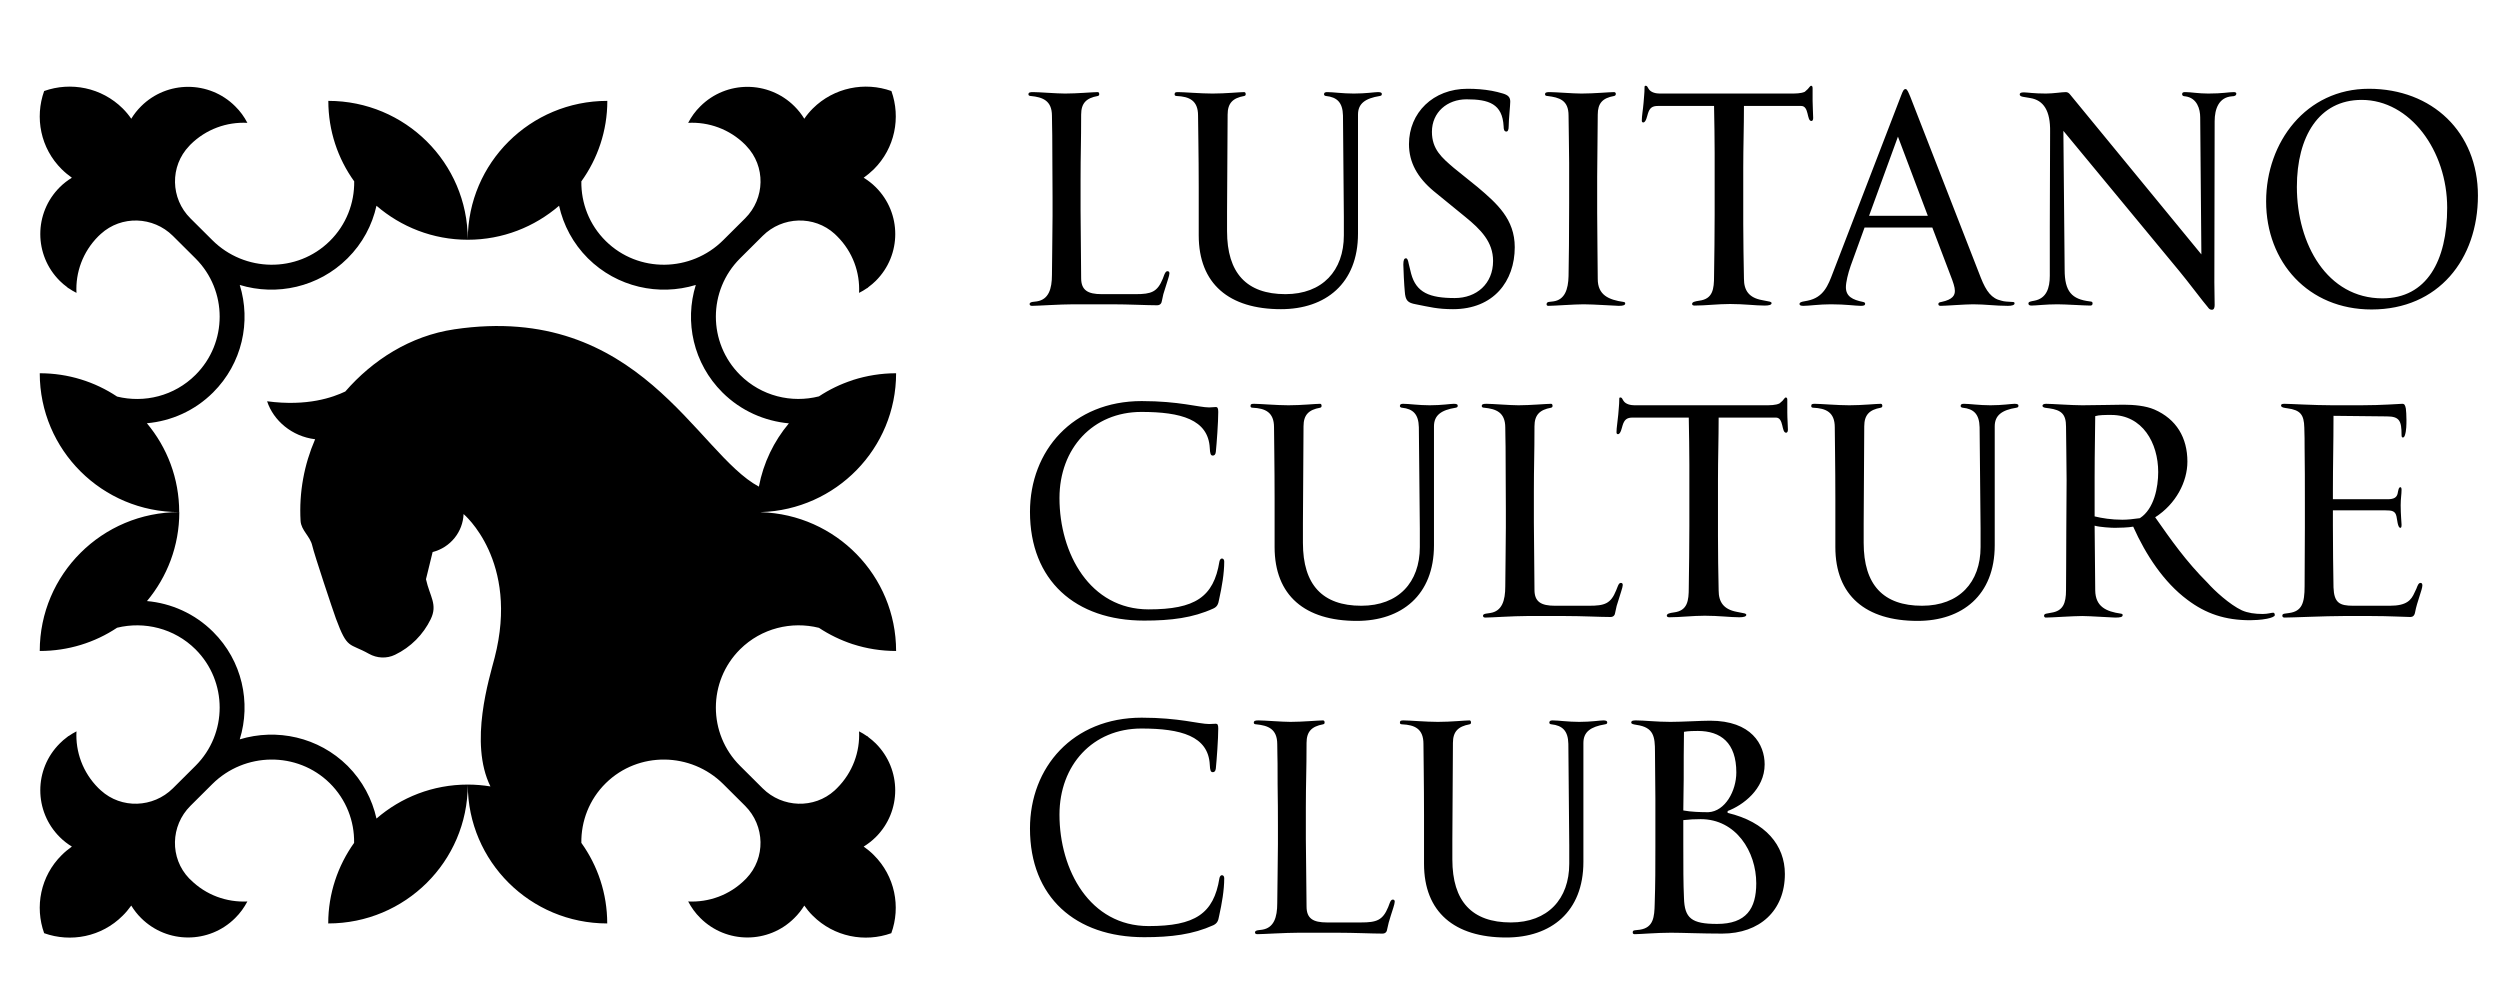
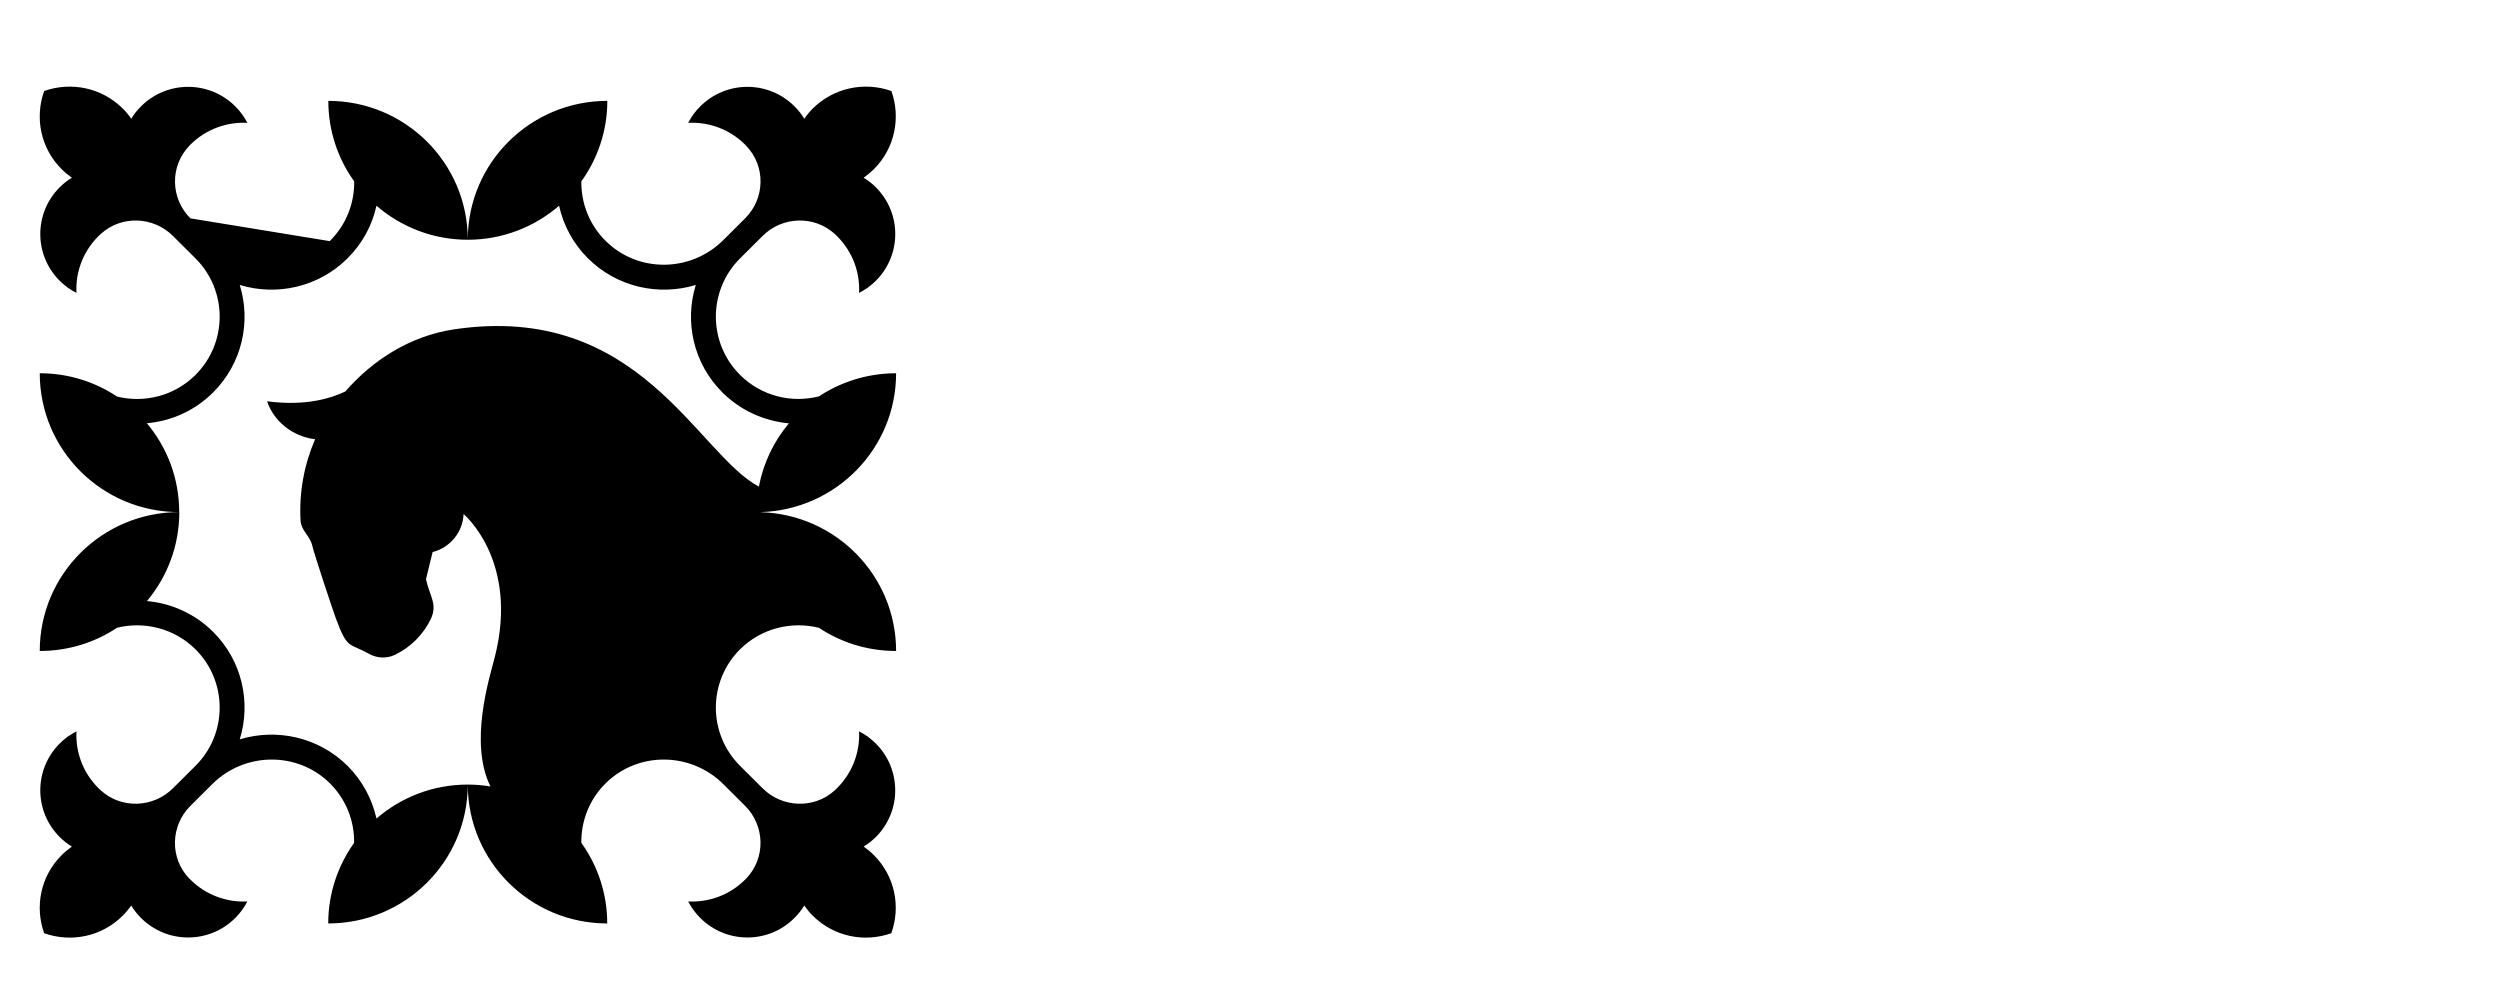
<svg xmlns="http://www.w3.org/2000/svg" width="100px" height="40px" viewBox="0 0 100 40" version="1.1">
  <g id="surface1">
-     <path style=" stroke:none;fill-rule:nonzero;fill:rgb(0%,0%,0%);fill-opacity:1;" d="M 41.281 12.234 C 41.223 12.234 41.184 12.211 41.184 12.16 C 41.184 12.113 41.234 12.09 41.293 12.078 L 41.477 12.055 C 41.945 11.98 42.078 11.559 42.078 10.992 C 42.078 10.742 42.102 9.102 42.102 8.633 L 42.102 7.898 C 42.102 6.477 42.09 6.922 42.09 5.406 C 42.09 5.141 42.078 4.984 42.078 4.633 C 42.078 4.02 41.703 3.887 41.234 3.84 C 41.199 3.84 41.137 3.828 41.137 3.777 C 41.137 3.695 41.199 3.684 41.328 3.684 C 41.559 3.684 42.27 3.742 42.605 3.742 C 43.078 3.742 43.727 3.684 43.91 3.684 C 43.957 3.684 43.969 3.73 43.969 3.766 C 43.969 3.805 43.957 3.828 43.91 3.84 C 43.449 3.922 43.246 4.129 43.246 4.586 C 43.246 5.719 43.223 6.152 43.223 7.164 L 43.223 8.43 C 43.223 9.078 43.246 10.438 43.246 11.125 C 43.246 11.609 43.512 11.766 44.066 11.766 L 45.426 11.766 C 46.055 11.766 46.293 11.68 46.512 11.148 L 46.57 10.992 C 46.609 10.91 46.633 10.848 46.703 10.848 C 46.766 10.848 46.777 10.898 46.777 10.934 C 46.777 11.031 46.68 11.281 46.621 11.488 C 46.535 11.738 46.523 11.801 46.477 12.027 C 46.465 12.125 46.414 12.211 46.281 12.211 C 45.871 12.211 45.16 12.172 44.465 12.172 L 42.945 12.172 C 42.402 12.172 41.5 12.234 41.281 12.234 Z M 51.238 12.367 C 49.164 12.367 47.949 11.355 47.949 9.414 L 47.949 7.488 C 47.949 6.211 47.922 4.898 47.922 4.621 C 47.922 4.02 47.574 3.863 47.066 3.84 C 47.031 3.84 46.984 3.828 46.984 3.777 C 46.984 3.695 47.02 3.684 47.129 3.684 C 47.355 3.684 48.031 3.742 48.5 3.742 C 49.031 3.742 49.586 3.684 49.766 3.684 C 49.816 3.684 49.828 3.73 49.828 3.766 C 49.828 3.805 49.816 3.828 49.766 3.84 C 49.309 3.922 49.105 4.129 49.105 4.586 L 49.082 8.465 L 49.082 9.246 C 49.082 10.922 49.863 11.766 51.418 11.766 C 52.898 11.766 53.754 10.824 53.754 9.414 L 53.754 8.68 L 53.719 4.621 C 53.707 4.094 53.477 3.887 53.043 3.84 C 53.008 3.84 52.961 3.816 52.961 3.777 C 52.961 3.695 53.02 3.684 53.094 3.684 C 53.32 3.684 53.707 3.742 54.152 3.742 C 54.637 3.742 54.984 3.684 55.117 3.684 C 55.227 3.684 55.273 3.707 55.273 3.754 C 55.273 3.805 55.262 3.828 55.191 3.84 C 54.609 3.934 54.32 4.141 54.32 4.586 L 54.32 9.344 C 54.32 11.344 53.02 12.367 51.238 12.367 Z M 58.121 12.367 C 57.504 12.367 57.191 12.281 56.637 12.172 C 56.312 12.113 56.215 12.027 56.191 11.656 C 56.168 11.449 56.133 10.727 56.133 10.582 C 56.133 10.402 56.168 10.332 56.238 10.332 C 56.301 10.332 56.324 10.426 56.348 10.547 C 56.371 10.633 56.41 10.812 56.445 10.945 C 56.648 11.703 57.18 11.922 58.191 11.922 C 59.059 11.922 59.723 11.355 59.723 10.438 C 59.723 9.68 59.242 9.188 58.602 8.668 L 57.348 7.645 C 56.699 7.102 56.359 6.5 56.359 5.766 C 56.359 4.512 57.324 3.551 58.699 3.551 C 59.047 3.551 59.348 3.574 59.676 3.633 C 59.82 3.66 59.965 3.695 60.121 3.742 C 60.324 3.805 60.41 3.887 60.41 4.066 C 60.41 4.223 60.348 4.777 60.348 5.043 C 60.348 5.199 60.312 5.262 60.254 5.262 C 60.168 5.262 60.145 5.176 60.145 5.055 C 60.098 4.152 59.555 3.973 58.66 3.973 C 57.891 3.973 57.277 4.488 57.277 5.273 C 57.277 5.973 57.676 6.309 58.156 6.719 L 59.109 7.488 C 59.879 8.141 60.59 8.766 60.59 9.887 C 60.59 11.246 59.746 12.367 58.121 12.367 Z M 61.934 12.234 C 61.887 12.234 61.863 12.211 61.863 12.172 C 61.863 12.125 61.887 12.09 61.945 12.078 L 62.137 12.055 C 62.586 11.992 62.73 11.582 62.742 11.043 C 62.754 10.535 62.766 9.281 62.766 8.152 L 62.766 6.512 C 62.766 6.031 62.742 4.887 62.742 4.621 C 62.742 4.008 62.379 3.898 61.898 3.84 C 61.863 3.84 61.801 3.828 61.801 3.777 C 61.801 3.695 61.863 3.684 61.992 3.684 C 62.223 3.684 62.922 3.742 63.258 3.742 C 63.754 3.742 64.379 3.684 64.562 3.684 C 64.609 3.684 64.633 3.719 64.633 3.754 C 64.633 3.805 64.609 3.828 64.562 3.84 C 64.102 3.922 63.91 4.129 63.91 4.586 C 63.91 5.453 63.887 6.234 63.887 7.066 L 63.887 8.523 C 63.887 9.441 63.91 10.582 63.91 11.16 C 63.91 11.801 64.344 11.992 64.945 12.078 C 64.996 12.09 65.008 12.102 65.008 12.137 C 65.008 12.199 64.945 12.234 64.754 12.234 C 64.633 12.234 63.742 12.172 63.344 12.172 C 62.98 12.172 62.152 12.234 61.934 12.234 Z M 67.781 12.223 C 67.719 12.223 67.684 12.199 67.684 12.16 C 67.684 12.078 67.793 12.055 67.973 12.027 C 68.516 11.957 68.562 11.559 68.562 11.043 C 68.574 10.223 68.586 9.391 68.586 8.574 L 68.586 6.117 C 68.586 5.562 68.574 4.887 68.562 4.238 L 66.32 4.238 C 66.082 4.238 65.984 4.32 65.914 4.551 C 65.887 4.633 65.84 4.898 65.73 4.898 C 65.695 4.898 65.672 4.875 65.672 4.828 C 65.672 4.633 65.719 4.395 65.742 4.117 C 65.754 3.91 65.781 3.73 65.781 3.527 C 65.781 3.453 65.781 3.43 65.828 3.43 C 65.887 3.43 65.898 3.477 65.949 3.562 C 66.043 3.707 66.25 3.742 66.395 3.742 L 71.574 3.742 C 71.828 3.742 72.035 3.742 72.191 3.672 L 72.312 3.562 C 72.359 3.516 72.406 3.43 72.445 3.43 C 72.492 3.43 72.504 3.477 72.504 3.527 L 72.504 4.031 C 72.504 4.285 72.527 4.539 72.527 4.719 C 72.527 4.789 72.504 4.84 72.457 4.84 C 72.262 4.84 72.371 4.238 72.047 4.238 L 69.758 4.238 C 69.758 5.09 69.73 5.887 69.73 6.707 L 69.73 8.957 C 69.73 9.691 69.746 10.414 69.758 11.148 C 69.758 11.621 69.961 11.91 70.48 12.004 L 70.793 12.066 C 70.828 12.078 70.863 12.09 70.863 12.125 C 70.863 12.199 70.746 12.223 70.586 12.223 C 70.227 12.223 69.758 12.16 69.203 12.16 C 68.719 12.16 68.215 12.223 67.781 12.223 Z M 72.137 12.234 C 72.027 12.234 71.98 12.211 71.98 12.16 C 71.98 12.113 72.016 12.09 72.102 12.066 L 72.305 12.027 C 72.945 11.898 73.125 11.414 73.316 10.91 L 76.051 3.805 C 76.113 3.645 76.148 3.562 76.223 3.562 C 76.293 3.562 76.34 3.707 76.414 3.875 L 79.234 11.113 C 79.449 11.656 79.668 11.945 80.055 12.027 C 80.172 12.066 80.316 12.066 80.488 12.078 C 80.559 12.078 80.582 12.09 80.582 12.137 C 80.582 12.199 80.488 12.234 80.316 12.234 C 79.812 12.234 79.414 12.172 78.922 12.172 C 78.605 12.172 77.812 12.234 77.633 12.234 C 77.559 12.234 77.535 12.211 77.535 12.16 C 77.535 12.113 77.57 12.09 77.656 12.078 C 78.125 11.98 78.195 11.801 78.195 11.633 C 78.195 11.488 78.125 11.281 78.016 11.004 L 77.293 9.102 L 74.582 9.102 L 74.027 10.633 C 73.918 10.945 73.836 11.293 73.836 11.488 C 73.836 11.859 74.102 11.992 74.523 12.078 C 74.582 12.09 74.605 12.113 74.605 12.148 C 74.605 12.199 74.582 12.234 74.438 12.234 C 74.223 12.234 73.836 12.172 73.234 12.172 C 72.762 12.172 72.363 12.234 72.137 12.234 Z M 74.762 8.633 L 77.113 8.633 L 75.918 5.465 Z M 88.477 12.391 C 88.391 12.391 88.355 12.344 88.309 12.281 C 88.176 12.137 87.453 11.176 87.176 10.848 L 82.535 5.234 L 82.586 10.789 C 82.586 11.668 82.875 11.969 83.586 12.055 C 83.668 12.066 83.703 12.066 83.703 12.137 C 83.703 12.199 83.668 12.223 83.609 12.223 C 83.391 12.223 82.609 12.172 82.297 12.172 C 81.836 12.172 81.438 12.223 81.258 12.223 C 81.164 12.223 81.137 12.188 81.137 12.137 C 81.137 12.066 81.234 12.055 81.379 12.027 C 81.859 11.934 81.992 11.523 81.992 11.031 L 81.992 9.066 L 82.004 5.273 C 82.02 4.43 81.742 4.008 81.211 3.922 L 80.934 3.875 C 80.859 3.863 80.789 3.84 80.789 3.777 C 80.789 3.719 80.836 3.695 80.957 3.695 C 81.09 3.695 81.344 3.742 81.836 3.742 C 82.125 3.742 82.477 3.684 82.633 3.684 C 82.703 3.684 82.754 3.719 82.801 3.777 L 88.055 10.176 L 88.008 4.695 C 88.008 4.367 87.887 3.91 87.402 3.852 C 87.355 3.852 87.285 3.84 87.285 3.766 C 87.285 3.695 87.332 3.684 87.418 3.684 C 87.633 3.684 87.934 3.742 88.332 3.742 C 88.91 3.742 89.141 3.684 89.355 3.684 C 89.418 3.684 89.453 3.707 89.453 3.742 C 89.453 3.816 89.391 3.852 89.285 3.852 C 88.754 3.887 88.586 4.355 88.586 4.852 L 88.574 11.293 C 88.574 11.488 88.586 11.922 88.586 12.199 C 88.586 12.27 88.574 12.391 88.477 12.391 Z M 94.863 12.379 C 92.332 12.379 90.645 10.488 90.645 8.055 C 90.645 5.684 92.246 3.551 94.754 3.551 C 97.285 3.551 99.117 5.285 99.117 7.824 C 99.117 10.367 97.539 12.379 94.863 12.379 Z M 91.875 7.477 C 91.875 9.766 93.09 11.934 95.297 11.934 C 97.066 11.934 97.887 10.438 97.887 8.309 C 97.887 6.031 96.406 3.996 94.465 3.996 C 92.754 3.996 91.875 5.465 91.875 7.477 Z M 45.766 24.824 C 43.016 24.824 41.199 23.219 41.199 20.473 C 41.199 18.031 42.91 16.043 45.668 16.043 C 47.164 16.043 47.957 16.297 48.367 16.297 C 48.465 16.297 48.559 16.281 48.633 16.281 C 48.703 16.281 48.73 16.332 48.73 16.477 C 48.73 16.887 48.668 17.742 48.633 18.078 C 48.621 18.188 48.57 18.223 48.512 18.223 C 48.426 18.223 48.402 18.148 48.391 17.922 C 48.332 16.777 47.234 16.477 45.656 16.477 C 43.715 16.477 42.379 17.934 42.379 19.922 C 42.379 22.137 43.594 24.375 45.945 24.375 C 47.801 24.375 48.547 23.883 48.777 22.461 C 48.789 22.402 48.824 22.34 48.875 22.34 C 48.934 22.34 48.969 22.391 48.969 22.461 C 48.969 22.945 48.875 23.473 48.766 23.969 C 48.73 24.184 48.68 24.27 48.535 24.34 C 47.715 24.715 46.848 24.824 45.766 24.824 Z M 54.273 24.836 C 52.199 24.836 50.984 23.824 50.984 21.883 L 50.984 19.957 C 50.984 18.68 50.961 17.367 50.961 17.09 C 50.961 16.488 50.609 16.332 50.105 16.309 C 50.066 16.309 50.02 16.297 50.02 16.246 C 50.02 16.164 50.055 16.152 50.164 16.152 C 50.395 16.152 51.066 16.211 51.539 16.211 C 52.066 16.211 52.621 16.152 52.805 16.152 C 52.852 16.152 52.863 16.199 52.863 16.234 C 52.863 16.27 52.852 16.297 52.805 16.309 C 52.344 16.391 52.141 16.598 52.141 17.055 L 52.117 20.934 L 52.117 21.715 C 52.117 23.391 52.898 24.23 54.453 24.23 C 55.938 24.23 56.793 23.293 56.793 21.883 L 56.793 21.148 L 56.754 17.09 C 56.742 16.559 56.516 16.355 56.082 16.309 C 56.043 16.309 55.996 16.281 55.996 16.246 C 55.996 16.164 56.055 16.152 56.129 16.152 C 56.359 16.152 56.742 16.211 57.188 16.211 C 57.672 16.211 58.02 16.152 58.152 16.152 C 58.262 16.152 58.309 16.176 58.309 16.223 C 58.309 16.27 58.297 16.297 58.227 16.309 C 57.648 16.402 57.359 16.609 57.359 17.055 L 57.359 21.812 C 57.359 23.812 56.055 24.836 54.273 24.836 Z M 59.414 24.703 C 59.355 24.703 59.32 24.68 59.32 24.629 C 59.32 24.582 59.367 24.559 59.43 24.547 L 59.609 24.52 C 60.078 24.449 60.211 24.027 60.211 23.461 C 60.211 23.207 60.234 21.57 60.234 21.102 L 60.234 20.367 C 60.234 18.945 60.223 19.391 60.223 17.871 C 60.223 17.609 60.211 17.453 60.211 17.102 C 60.211 16.488 59.836 16.355 59.367 16.309 C 59.332 16.309 59.27 16.297 59.27 16.246 C 59.27 16.164 59.332 16.152 59.465 16.152 C 59.691 16.152 60.402 16.211 60.742 16.211 C 61.211 16.211 61.863 16.152 62.043 16.152 C 62.09 16.152 62.102 16.199 62.102 16.234 C 62.102 16.27 62.09 16.297 62.043 16.309 C 61.586 16.391 61.379 16.598 61.379 17.055 C 61.379 18.188 61.355 18.621 61.355 19.633 L 61.355 20.895 C 61.355 21.547 61.379 22.906 61.379 23.594 C 61.379 24.074 61.645 24.23 62.199 24.23 L 63.562 24.23 C 64.188 24.23 64.43 24.148 64.645 23.617 L 64.707 23.461 C 64.742 23.379 64.766 23.316 64.84 23.316 C 64.898 23.316 64.91 23.363 64.91 23.402 C 64.91 23.496 64.812 23.75 64.754 23.957 C 64.668 24.207 64.656 24.27 64.609 24.496 C 64.598 24.594 64.551 24.68 64.418 24.68 C 64.008 24.68 63.297 24.641 62.598 24.641 L 61.078 24.641 C 60.535 24.641 59.633 24.703 59.414 24.703 Z M 66.77 24.691 C 66.707 24.691 66.672 24.664 66.672 24.629 C 66.672 24.547 66.781 24.52 66.961 24.496 C 67.504 24.426 67.551 24.027 67.551 23.508 C 67.562 22.691 67.574 21.859 67.574 21.039 L 67.574 18.582 C 67.574 18.031 67.562 17.355 67.551 16.703 L 65.309 16.703 C 65.07 16.703 64.973 16.789 64.902 17.02 C 64.875 17.102 64.828 17.367 64.719 17.367 C 64.684 17.367 64.66 17.344 64.66 17.293 C 64.66 17.102 64.707 16.859 64.73 16.586 C 64.742 16.379 64.77 16.199 64.77 15.992 C 64.77 15.922 64.77 15.898 64.816 15.898 C 64.875 15.898 64.887 15.945 64.938 16.031 C 65.031 16.176 65.238 16.211 65.383 16.211 L 70.562 16.211 C 70.816 16.211 71.023 16.211 71.18 16.137 L 71.301 16.031 C 71.348 15.98 71.395 15.898 71.43 15.898 C 71.48 15.898 71.492 15.945 71.492 15.992 L 71.492 16.5 C 71.492 16.754 71.516 17.004 71.516 17.188 C 71.516 17.258 71.492 17.309 71.445 17.309 C 71.25 17.309 71.359 16.703 71.035 16.703 L 68.746 16.703 C 68.746 17.559 68.719 18.355 68.719 19.172 L 68.719 21.426 C 68.719 22.16 68.73 22.883 68.746 23.617 C 68.746 24.086 68.949 24.375 69.469 24.473 L 69.781 24.535 C 69.816 24.547 69.852 24.559 69.852 24.594 C 69.852 24.664 69.734 24.691 69.574 24.691 C 69.215 24.691 68.746 24.629 68.191 24.629 C 67.707 24.629 67.203 24.691 66.77 24.691 Z M 76.703 24.836 C 74.629 24.836 73.414 23.824 73.414 21.883 L 73.414 19.957 C 73.414 18.68 73.391 17.367 73.391 17.09 C 73.391 16.488 73.039 16.332 72.531 16.309 C 72.496 16.309 72.449 16.297 72.449 16.246 C 72.449 16.164 72.484 16.152 72.594 16.152 C 72.82 16.152 73.496 16.211 73.969 16.211 C 74.496 16.211 75.051 16.152 75.23 16.152 C 75.281 16.152 75.293 16.199 75.293 16.234 C 75.293 16.27 75.281 16.297 75.23 16.309 C 74.773 16.391 74.57 16.598 74.57 17.055 L 74.547 20.934 L 74.547 21.715 C 74.547 23.391 75.328 24.23 76.883 24.23 C 78.367 24.23 79.223 23.293 79.223 21.883 L 79.223 21.148 L 79.184 17.09 C 79.172 16.559 78.945 16.355 78.512 16.309 C 78.473 16.309 78.426 16.281 78.426 16.246 C 78.426 16.164 78.484 16.152 78.559 16.152 C 78.785 16.152 79.172 16.211 79.617 16.211 C 80.102 16.211 80.449 16.152 80.582 16.152 C 80.691 16.152 80.738 16.176 80.738 16.223 C 80.738 16.27 80.727 16.297 80.656 16.309 C 80.078 16.402 79.789 16.609 79.789 17.055 L 79.789 21.812 C 79.789 23.812 78.484 24.836 76.703 24.836 Z M 90.004 24.809 C 89.004 24.809 88.23 24.547 87.496 23.992 C 86.555 23.293 85.832 22.195 85.328 21.066 C 85.148 21.102 84.762 21.113 84.594 21.113 C 84.473 21.113 84 21.09 83.785 21.027 C 83.785 21.438 83.797 22.703 83.809 23.617 C 83.82 24.258 84.23 24.461 84.844 24.547 C 84.895 24.559 84.906 24.57 84.906 24.605 C 84.906 24.68 84.82 24.703 84.605 24.703 C 84.484 24.703 83.582 24.641 83.289 24.641 C 82.93 24.641 82.051 24.703 81.832 24.703 C 81.785 24.703 81.762 24.664 81.762 24.629 C 81.762 24.594 81.785 24.559 81.844 24.547 L 82.051 24.508 C 82.52 24.438 82.641 24.137 82.641 23.605 C 82.641 23.305 82.652 22.246 82.652 21.223 L 82.664 19.211 C 82.664 18.57 82.641 17.426 82.641 17.066 C 82.641 16.57 82.461 16.402 81.965 16.332 C 81.895 16.32 81.699 16.32 81.699 16.234 C 81.699 16.188 81.738 16.152 81.844 16.152 C 82.062 16.152 82.871 16.211 83.289 16.211 C 83.762 16.211 84.664 16.188 84.941 16.188 C 85.375 16.188 85.832 16.234 86.172 16.379 C 87.062 16.766 87.496 17.512 87.496 18.465 C 87.496 19.27 87.039 20.16 86.207 20.691 C 86.832 21.582 87.426 22.438 88.305 23.316 C 88.57 23.617 89.184 24.184 89.676 24.414 C 89.918 24.52 90.195 24.559 90.508 24.559 C 90.715 24.559 90.848 24.508 90.93 24.508 C 90.969 24.508 90.992 24.547 90.992 24.605 C 90.992 24.664 90.848 24.715 90.676 24.75 C 90.449 24.797 90.137 24.809 90.004 24.809 Z M 83.785 20.656 C 84.074 20.727 84.461 20.789 84.895 20.789 C 85.109 20.789 85.34 20.762 85.594 20.727 C 86.172 20.355 86.328 19.477 86.328 18.883 C 86.328 17.715 85.699 16.598 84.449 16.598 C 84.195 16.598 83.965 16.598 83.809 16.645 C 83.809 17.125 83.785 18.043 83.785 19.078 Z M 91.375 24.703 C 91.316 24.703 91.293 24.664 91.293 24.629 C 91.293 24.582 91.316 24.559 91.375 24.547 L 91.57 24.52 C 92.074 24.449 92.184 24.125 92.184 23.449 L 92.195 21.102 L 92.195 20.09 C 92.195 18.754 92.195 19.172 92.184 17.887 C 92.184 17.621 92.184 17.453 92.172 17.102 C 92.16 16.586 92.016 16.402 91.496 16.332 C 91.426 16.32 91.242 16.309 91.242 16.223 C 91.242 16.176 91.27 16.152 91.375 16.152 C 91.594 16.152 92.559 16.211 93.305 16.211 L 94.426 16.211 C 95.316 16.211 95.969 16.152 96.09 16.152 C 96.184 16.152 96.207 16.211 96.234 16.344 C 96.246 16.426 96.258 16.621 96.258 16.789 C 96.258 16.98 96.258 17.223 96.195 17.414 C 96.172 17.477 96.148 17.5 96.113 17.5 C 96.074 17.5 96.062 17.465 96.062 17.391 C 96.062 16.836 95.98 16.656 95.473 16.656 L 93.34 16.633 C 93.34 17.777 93.316 18.547 93.316 19.645 L 93.316 19.969 L 95.508 19.969 C 95.762 19.969 95.871 19.895 95.906 19.738 C 95.93 19.621 95.945 19.488 96.016 19.488 C 96.051 19.488 96.062 19.535 96.062 19.594 C 96.062 19.777 96.027 19.934 96.027 20.211 C 96.027 20.582 96.062 20.906 96.062 20.98 C 96.062 21.039 96.062 21.113 96.016 21.113 C 95.957 21.113 95.93 21.027 95.906 20.922 L 95.859 20.656 C 95.812 20.438 95.68 20.414 95.414 20.414 L 93.316 20.414 L 93.316 21.016 C 93.316 21.836 93.328 22.848 93.34 23.496 C 93.363 24.113 93.582 24.23 94.125 24.23 L 95.594 24.23 C 96.27 24.23 96.449 24.004 96.582 23.703 L 96.656 23.547 C 96.703 23.426 96.738 23.316 96.824 23.316 C 96.859 23.316 96.895 23.34 96.895 23.414 C 96.895 23.582 96.68 24.074 96.605 24.484 C 96.582 24.629 96.508 24.68 96.414 24.68 C 96.184 24.68 95.594 24.641 94.836 24.641 L 93.738 24.641 C 93.016 24.641 91.691 24.703 91.375 24.703 Z M 45.766 37.488 C 43.016 37.488 41.199 35.887 41.199 33.141 C 41.199 30.695 42.91 28.707 45.668 28.707 C 47.164 28.707 47.957 28.961 48.367 28.961 C 48.465 28.961 48.559 28.949 48.633 28.949 C 48.703 28.949 48.73 28.996 48.73 29.141 C 48.73 29.551 48.668 30.406 48.633 30.742 C 48.621 30.852 48.57 30.887 48.512 30.887 C 48.426 30.887 48.402 30.816 48.391 30.586 C 48.332 29.441 47.234 29.141 45.656 29.141 C 43.715 29.141 42.379 30.598 42.379 32.586 C 42.379 34.801 43.594 37.043 45.945 37.043 C 47.801 37.043 48.547 36.551 48.777 35.129 C 48.789 35.066 48.824 35.008 48.875 35.008 C 48.934 35.008 48.969 35.055 48.969 35.129 C 48.969 35.609 48.875 36.141 48.766 36.633 C 48.73 36.852 48.68 36.934 48.535 37.008 C 47.715 37.379 46.848 37.488 45.766 37.488 Z M 50.297 37.367 C 50.234 37.367 50.199 37.344 50.199 37.297 C 50.199 37.246 50.246 37.223 50.309 37.211 L 50.488 37.188 C 50.957 37.113 51.09 36.695 51.09 36.129 C 51.09 35.875 51.117 34.238 51.117 33.766 L 51.117 33.031 C 51.117 31.609 51.102 32.055 51.102 30.539 C 51.102 30.273 51.09 30.117 51.09 29.77 C 51.09 29.152 50.719 29.02 50.246 28.973 C 50.211 28.973 50.152 28.961 50.152 28.914 C 50.152 28.828 50.211 28.816 50.344 28.816 C 50.574 28.816 51.285 28.875 51.621 28.875 C 52.09 28.875 52.742 28.816 52.922 28.816 C 52.973 28.816 52.984 28.863 52.984 28.902 C 52.984 28.938 52.973 28.961 52.922 28.973 C 52.465 29.059 52.262 29.262 52.262 29.719 C 52.262 30.852 52.234 31.285 52.234 32.297 L 52.234 33.562 C 52.234 34.211 52.262 35.574 52.262 36.258 C 52.262 36.742 52.523 36.898 53.078 36.898 L 54.441 36.898 C 55.066 36.898 55.309 36.812 55.527 36.285 L 55.586 36.129 C 55.621 36.043 55.645 35.984 55.719 35.984 C 55.777 35.984 55.789 36.031 55.789 36.066 C 55.789 36.164 55.695 36.418 55.633 36.621 C 55.551 36.875 55.539 36.934 55.488 37.164 C 55.477 37.258 55.43 37.344 55.297 37.344 C 54.887 37.344 54.176 37.309 53.477 37.309 L 51.957 37.309 C 51.418 37.309 50.512 37.367 50.297 37.367 Z M 60.25 37.5 C 58.18 37.5 56.961 36.488 56.961 34.551 L 56.961 32.621 C 56.961 31.348 56.938 30.031 56.938 29.754 C 56.938 29.152 56.59 28.996 56.082 28.973 C 56.047 28.973 55.996 28.961 55.996 28.914 C 55.996 28.828 56.035 28.816 56.141 28.816 C 56.371 28.816 57.047 28.875 57.516 28.875 C 58.047 28.875 58.602 28.816 58.781 28.816 C 58.828 28.816 58.84 28.863 58.84 28.902 C 58.84 28.938 58.828 28.961 58.781 28.973 C 58.324 29.059 58.117 29.262 58.117 29.719 L 58.094 33.598 L 58.094 34.379 C 58.094 36.055 58.879 36.898 60.434 36.898 C 61.914 36.898 62.77 35.957 62.77 34.551 L 62.77 33.816 L 62.734 29.754 C 62.723 29.227 62.492 29.02 62.059 28.973 C 62.023 28.973 61.973 28.949 61.973 28.914 C 61.973 28.828 62.035 28.816 62.105 28.816 C 62.336 28.816 62.723 28.875 63.168 28.875 C 63.648 28.875 64 28.816 64.133 28.816 C 64.238 28.816 64.289 28.84 64.289 28.891 C 64.289 28.938 64.277 28.961 64.203 28.973 C 63.625 29.07 63.336 29.273 63.336 29.719 L 63.336 34.477 C 63.336 36.477 62.035 37.5 60.25 37.5 Z M 65.395 37.367 C 65.344 37.367 65.309 37.355 65.309 37.297 C 65.309 37.234 65.332 37.223 65.395 37.211 L 65.598 37.188 C 66.141 37.102 66.176 36.68 66.188 36.152 C 66.215 35.344 66.215 34.672 66.215 33.863 L 66.215 31.949 C 66.215 31.359 66.199 30.66 66.199 30.07 C 66.199 29.469 66.152 29.094 65.465 28.996 C 65.332 28.973 65.25 28.961 65.25 28.902 C 65.25 28.828 65.32 28.816 65.441 28.816 C 65.766 28.816 66.262 28.875 66.816 28.875 C 67.273 28.875 68.043 28.828 68.406 28.828 C 70.059 28.828 70.586 29.781 70.586 30.574 C 70.586 31.574 69.707 32.215 69.105 32.441 L 69.105 32.516 C 70.625 32.875 71.395 33.816 71.395 34.957 C 71.395 36.43 70.383 37.344 68.887 37.344 C 68.07 37.344 67.297 37.309 66.84 37.309 C 66.262 37.309 65.609 37.367 65.395 37.367 Z M 67.332 33.766 C 67.332 34.672 67.332 35.344 67.359 35.922 C 67.383 36.73 67.66 36.957 68.684 36.957 C 69.852 36.957 70.25 36.344 70.25 35.332 C 70.25 34.066 69.441 32.766 68.031 32.766 C 67.781 32.766 67.586 32.777 67.332 32.805 Z M 67.332 32.418 C 67.637 32.477 68.043 32.488 68.336 32.488 C 69.008 32.453 69.453 31.633 69.453 30.898 C 69.453 29.707 68.828 29.238 67.914 29.238 C 67.816 29.238 67.527 29.238 67.359 29.273 C 67.348 29.961 67.348 30.504 67.348 31.164 C 67.348 31.633 67.332 31.949 67.332 32.418 Z M 67.332 32.418 " />
-     <path style=" stroke:none;fill-rule:nonzero;fill:rgb(0%,0%,0%);fill-opacity:1;" d="M 32.758 25.113 C 33.172 25.387 33.621 25.605 34.105 25.766 C 34.109 25.766 34.117 25.77 34.121 25.77 C 34.664 25.945 35.242 26.039 35.844 26.039 C 35.844 23.031 33.438 20.578 30.434 20.488 C 30.434 20.488 30.434 20.484 30.434 20.484 C 33.438 20.391 35.844 17.941 35.844 14.93 C 35.242 14.93 34.664 15.027 34.121 15.199 C 34.117 15.203 34.109 15.203 34.105 15.207 C 33.621 15.363 33.172 15.582 32.758 15.855 C 31.664 16.133 30.457 15.848 29.602 14.996 C 28.312 13.711 28.312 11.621 29.602 10.336 L 30.508 9.434 C 31.293 8.652 32.566 8.609 33.387 9.355 C 33.422 9.387 33.453 9.418 33.484 9.449 C 34.113 10.074 34.402 10.902 34.363 11.715 C 34.473 11.66 34.578 11.598 34.68 11.527 C 34.68 11.527 34.68 11.531 34.68 11.531 C 34.699 11.52 34.719 11.504 34.742 11.48 C 34.844 11.406 34.938 11.324 35.031 11.234 C 36.07 10.199 36.07 8.523 35.031 7.488 C 34.883 7.34 34.719 7.215 34.547 7.109 C 34.688 7.008 34.824 6.895 34.953 6.77 C 35.801 5.926 36.035 4.699 35.656 3.641 C 34.594 3.262 33.363 3.496 32.512 4.34 C 32.383 4.469 32.27 4.605 32.172 4.75 C 32.062 4.57 31.93 4.402 31.777 4.25 C 30.738 3.215 29.055 3.215 28.016 4.25 C 27.812 4.449 27.652 4.672 27.527 4.914 C 28.348 4.871 29.18 5.164 29.805 5.785 C 29.82 5.801 29.836 5.816 29.852 5.836 C 30.633 6.648 30.605 7.938 29.805 8.734 L 28.93 9.605 C 27.637 10.895 25.535 10.926 24.234 9.645 C 23.57 8.992 23.242 8.121 23.254 7.254 C 23.906 6.348 24.293 5.234 24.293 4.035 C 21.215 4.035 18.719 6.512 18.711 9.574 C 18.703 6.512 16.207 4.035 13.133 4.035 C 13.133 5.234 13.516 6.348 14.168 7.254 C 14.18 8.121 13.852 8.992 13.188 9.645 C 11.887 10.926 9.785 10.895 8.492 9.605 L 7.617 8.734 C 6.816 7.941 6.789 6.648 7.57 5.836 C 7.586 5.816 7.602 5.801 7.617 5.785 C 8.242 5.164 9.074 4.871 9.895 4.914 C 9.77 4.672 9.609 4.449 9.406 4.25 C 8.367 3.215 6.684 3.215 5.645 4.25 C 5.492 4.402 5.359 4.57 5.25 4.75 C 5.152 4.605 5.039 4.469 4.91 4.34 C 4.059 3.496 2.828 3.262 1.766 3.641 C 1.387 4.699 1.617 5.926 2.469 6.77 C 2.598 6.898 2.734 7.008 2.875 7.109 C 2.703 7.215 2.539 7.34 2.391 7.488 C 1.352 8.523 1.352 10.199 2.391 11.234 C 2.48 11.324 2.578 11.406 2.68 11.48 C 2.699 11.504 2.723 11.52 2.742 11.531 C 2.742 11.531 2.742 11.527 2.742 11.527 C 2.844 11.598 2.949 11.66 3.059 11.715 C 3.016 10.902 3.309 10.074 3.934 9.449 C 3.969 9.418 4 9.387 4.035 9.355 C 4.855 8.609 6.125 8.652 6.914 9.434 L 7.82 10.336 C 9.109 11.621 9.109 13.711 7.82 14.996 C 6.969 15.844 5.77 16.129 4.684 15.863 C 3.797 15.273 2.734 14.93 1.59 14.93 C 1.59 18 4.086 20.484 7.168 20.484 C 7.168 19.133 6.684 17.895 5.875 16.93 C 6.844 16.844 7.785 16.434 8.523 15.699 C 9.691 14.535 10.047 12.867 9.59 11.398 C 11.066 11.848 12.738 11.492 13.902 10.332 C 14.504 9.734 14.887 9.004 15.059 8.23 C 16.039 9.074 17.312 9.59 18.711 9.59 C 20.109 9.59 21.383 9.074 22.363 8.23 C 22.535 9.004 22.918 9.734 23.516 10.332 C 24.684 11.492 26.355 11.848 27.832 11.398 C 27.375 12.867 27.73 14.535 28.898 15.699 C 29.641 16.438 30.586 16.844 31.555 16.934 C 30.957 17.648 30.535 18.512 30.355 19.465 C 27.871 18.141 25.574 12.078 18.176 13.172 C 16.402 13.434 14.898 14.41 13.812 15.66 C 13.324 15.891 12.305 16.266 10.684 16.051 C 10.938 16.824 11.676 17.457 12.605 17.57 C 12.168 18.578 11.957 19.691 12.023 20.836 C 12.047 21.219 12.406 21.445 12.492 21.832 C 12.566 22.164 13.324 24.438 13.438 24.746 C 13.902 25.996 13.957 25.703 14.758 26.152 C 15.078 26.332 15.469 26.352 15.801 26.191 C 16.434 25.887 16.93 25.379 17.227 24.77 C 17.516 24.176 17.191 23.863 17.039 23.168 L 17.305 22.082 C 18.023 21.898 18.516 21.27 18.543 20.562 C 18.543 20.562 20.785 22.43 19.785 26.309 C 19.578 27.117 18.754 29.707 19.617 31.457 C 19.324 31.41 19.02 31.383 18.711 31.383 C 17.312 31.383 16.039 31.895 15.059 32.742 C 14.887 31.969 14.504 31.238 13.906 30.637 C 12.738 29.477 11.066 29.125 9.59 29.574 C 10.047 28.102 9.691 26.434 8.523 25.273 C 7.785 24.539 6.844 24.129 5.879 24.043 C 6.684 23.078 7.172 21.84 7.172 20.484 C 4.086 20.484 1.59 22.973 1.59 26.039 C 2.734 26.039 3.797 25.699 4.684 25.109 C 5.77 24.844 6.969 25.129 7.82 25.973 C 9.109 27.258 9.109 29.348 7.82 30.633 L 6.914 31.535 C 6.125 32.316 4.855 32.363 4.035 31.617 C 4 31.586 3.969 31.555 3.934 31.523 C 3.309 30.898 3.016 30.07 3.059 29.254 C 2.949 29.309 2.844 29.375 2.742 29.445 C 2.742 29.441 2.742 29.441 2.742 29.438 C 2.723 29.449 2.699 29.469 2.68 29.488 C 2.578 29.562 2.48 29.648 2.391 29.738 C 1.352 30.773 1.352 32.449 2.391 33.484 C 2.539 33.633 2.703 33.758 2.875 33.863 C 2.734 33.965 2.598 34.074 2.469 34.203 C 1.617 35.047 1.387 36.273 1.766 37.328 C 2.828 37.707 4.059 37.477 4.906 36.629 C 5.035 36.504 5.148 36.363 5.25 36.223 C 5.359 36.398 5.488 36.57 5.645 36.723 C 6.684 37.758 8.367 37.758 9.406 36.723 C 9.609 36.523 9.77 36.297 9.895 36.059 C 9.074 36.098 8.242 35.809 7.617 35.184 C 7.598 35.168 7.582 35.152 7.566 35.137 C 6.785 34.324 6.816 33.031 7.617 32.234 L 8.492 31.363 C 9.785 30.078 11.887 30.047 13.188 31.324 C 13.852 31.98 14.18 32.852 14.164 33.715 C 13.516 34.625 13.129 35.738 13.129 36.938 C 16.207 36.938 18.703 34.457 18.711 31.395 C 18.719 34.457 21.211 36.938 24.289 36.938 C 24.289 35.738 23.906 34.625 23.254 33.715 C 23.242 32.852 23.566 31.98 24.234 31.324 C 25.535 30.047 27.637 30.078 28.93 31.363 L 29.805 32.234 C 30.602 33.031 30.633 34.324 29.852 35.137 C 29.836 35.152 29.82 35.168 29.805 35.184 C 29.18 35.809 28.348 36.098 27.527 36.059 C 27.652 36.297 27.812 36.523 28.016 36.723 C 29.055 37.758 30.738 37.758 31.773 36.723 C 31.93 36.57 32.062 36.398 32.172 36.223 C 32.27 36.363 32.383 36.504 32.512 36.629 C 33.363 37.477 34.594 37.707 35.652 37.328 C 36.035 36.273 35.801 35.047 34.953 34.203 C 34.824 34.074 34.688 33.961 34.547 33.863 C 34.719 33.758 34.879 33.633 35.031 33.484 C 36.07 32.449 36.066 30.773 35.031 29.738 C 34.938 29.648 34.84 29.562 34.738 29.488 C 34.719 29.469 34.699 29.449 34.68 29.438 C 34.68 29.441 34.68 29.441 34.68 29.445 C 34.578 29.375 34.473 29.309 34.363 29.254 C 34.402 30.07 34.109 30.898 33.484 31.523 C 33.453 31.555 33.418 31.586 33.387 31.617 C 32.566 32.363 31.293 32.316 30.508 31.535 L 29.602 30.633 C 28.312 29.348 28.312 27.258 29.602 25.973 C 30.457 25.125 31.664 24.84 32.758 25.113 Z M 32.758 25.113 " />
+     <path style=" stroke:none;fill-rule:nonzero;fill:rgb(0%,0%,0%);fill-opacity:1;" d="M 32.758 25.113 C 33.172 25.387 33.621 25.605 34.105 25.766 C 34.109 25.766 34.117 25.77 34.121 25.77 C 34.664 25.945 35.242 26.039 35.844 26.039 C 35.844 23.031 33.438 20.578 30.434 20.488 C 30.434 20.488 30.434 20.484 30.434 20.484 C 33.438 20.391 35.844 17.941 35.844 14.93 C 35.242 14.93 34.664 15.027 34.121 15.199 C 34.117 15.203 34.109 15.203 34.105 15.207 C 33.621 15.363 33.172 15.582 32.758 15.855 C 31.664 16.133 30.457 15.848 29.602 14.996 C 28.312 13.711 28.312 11.621 29.602 10.336 L 30.508 9.434 C 31.293 8.652 32.566 8.609 33.387 9.355 C 33.422 9.387 33.453 9.418 33.484 9.449 C 34.113 10.074 34.402 10.902 34.363 11.715 C 34.473 11.66 34.578 11.598 34.68 11.527 C 34.68 11.527 34.68 11.531 34.68 11.531 C 34.699 11.52 34.719 11.504 34.742 11.48 C 34.844 11.406 34.938 11.324 35.031 11.234 C 36.07 10.199 36.07 8.523 35.031 7.488 C 34.883 7.34 34.719 7.215 34.547 7.109 C 34.688 7.008 34.824 6.895 34.953 6.77 C 35.801 5.926 36.035 4.699 35.656 3.641 C 34.594 3.262 33.363 3.496 32.512 4.34 C 32.383 4.469 32.27 4.605 32.172 4.75 C 32.062 4.57 31.93 4.402 31.777 4.25 C 30.738 3.215 29.055 3.215 28.016 4.25 C 27.812 4.449 27.652 4.672 27.527 4.914 C 28.348 4.871 29.18 5.164 29.805 5.785 C 29.82 5.801 29.836 5.816 29.852 5.836 C 30.633 6.648 30.605 7.938 29.805 8.734 L 28.93 9.605 C 27.637 10.895 25.535 10.926 24.234 9.645 C 23.57 8.992 23.242 8.121 23.254 7.254 C 23.906 6.348 24.293 5.234 24.293 4.035 C 21.215 4.035 18.719 6.512 18.711 9.574 C 18.703 6.512 16.207 4.035 13.133 4.035 C 13.133 5.234 13.516 6.348 14.168 7.254 C 14.18 8.121 13.852 8.992 13.188 9.645 L 7.617 8.734 C 6.816 7.941 6.789 6.648 7.57 5.836 C 7.586 5.816 7.602 5.801 7.617 5.785 C 8.242 5.164 9.074 4.871 9.895 4.914 C 9.77 4.672 9.609 4.449 9.406 4.25 C 8.367 3.215 6.684 3.215 5.645 4.25 C 5.492 4.402 5.359 4.57 5.25 4.75 C 5.152 4.605 5.039 4.469 4.91 4.34 C 4.059 3.496 2.828 3.262 1.766 3.641 C 1.387 4.699 1.617 5.926 2.469 6.77 C 2.598 6.898 2.734 7.008 2.875 7.109 C 2.703 7.215 2.539 7.34 2.391 7.488 C 1.352 8.523 1.352 10.199 2.391 11.234 C 2.48 11.324 2.578 11.406 2.68 11.48 C 2.699 11.504 2.723 11.52 2.742 11.531 C 2.742 11.531 2.742 11.527 2.742 11.527 C 2.844 11.598 2.949 11.66 3.059 11.715 C 3.016 10.902 3.309 10.074 3.934 9.449 C 3.969 9.418 4 9.387 4.035 9.355 C 4.855 8.609 6.125 8.652 6.914 9.434 L 7.82 10.336 C 9.109 11.621 9.109 13.711 7.82 14.996 C 6.969 15.844 5.77 16.129 4.684 15.863 C 3.797 15.273 2.734 14.93 1.59 14.93 C 1.59 18 4.086 20.484 7.168 20.484 C 7.168 19.133 6.684 17.895 5.875 16.93 C 6.844 16.844 7.785 16.434 8.523 15.699 C 9.691 14.535 10.047 12.867 9.59 11.398 C 11.066 11.848 12.738 11.492 13.902 10.332 C 14.504 9.734 14.887 9.004 15.059 8.23 C 16.039 9.074 17.312 9.59 18.711 9.59 C 20.109 9.59 21.383 9.074 22.363 8.23 C 22.535 9.004 22.918 9.734 23.516 10.332 C 24.684 11.492 26.355 11.848 27.832 11.398 C 27.375 12.867 27.73 14.535 28.898 15.699 C 29.641 16.438 30.586 16.844 31.555 16.934 C 30.957 17.648 30.535 18.512 30.355 19.465 C 27.871 18.141 25.574 12.078 18.176 13.172 C 16.402 13.434 14.898 14.41 13.812 15.66 C 13.324 15.891 12.305 16.266 10.684 16.051 C 10.938 16.824 11.676 17.457 12.605 17.57 C 12.168 18.578 11.957 19.691 12.023 20.836 C 12.047 21.219 12.406 21.445 12.492 21.832 C 12.566 22.164 13.324 24.438 13.438 24.746 C 13.902 25.996 13.957 25.703 14.758 26.152 C 15.078 26.332 15.469 26.352 15.801 26.191 C 16.434 25.887 16.93 25.379 17.227 24.77 C 17.516 24.176 17.191 23.863 17.039 23.168 L 17.305 22.082 C 18.023 21.898 18.516 21.27 18.543 20.562 C 18.543 20.562 20.785 22.43 19.785 26.309 C 19.578 27.117 18.754 29.707 19.617 31.457 C 19.324 31.41 19.02 31.383 18.711 31.383 C 17.312 31.383 16.039 31.895 15.059 32.742 C 14.887 31.969 14.504 31.238 13.906 30.637 C 12.738 29.477 11.066 29.125 9.59 29.574 C 10.047 28.102 9.691 26.434 8.523 25.273 C 7.785 24.539 6.844 24.129 5.879 24.043 C 6.684 23.078 7.172 21.84 7.172 20.484 C 4.086 20.484 1.59 22.973 1.59 26.039 C 2.734 26.039 3.797 25.699 4.684 25.109 C 5.77 24.844 6.969 25.129 7.82 25.973 C 9.109 27.258 9.109 29.348 7.82 30.633 L 6.914 31.535 C 6.125 32.316 4.855 32.363 4.035 31.617 C 4 31.586 3.969 31.555 3.934 31.523 C 3.309 30.898 3.016 30.07 3.059 29.254 C 2.949 29.309 2.844 29.375 2.742 29.445 C 2.742 29.441 2.742 29.441 2.742 29.438 C 2.723 29.449 2.699 29.469 2.68 29.488 C 2.578 29.562 2.48 29.648 2.391 29.738 C 1.352 30.773 1.352 32.449 2.391 33.484 C 2.539 33.633 2.703 33.758 2.875 33.863 C 2.734 33.965 2.598 34.074 2.469 34.203 C 1.617 35.047 1.387 36.273 1.766 37.328 C 2.828 37.707 4.059 37.477 4.906 36.629 C 5.035 36.504 5.148 36.363 5.25 36.223 C 5.359 36.398 5.488 36.57 5.645 36.723 C 6.684 37.758 8.367 37.758 9.406 36.723 C 9.609 36.523 9.77 36.297 9.895 36.059 C 9.074 36.098 8.242 35.809 7.617 35.184 C 7.598 35.168 7.582 35.152 7.566 35.137 C 6.785 34.324 6.816 33.031 7.617 32.234 L 8.492 31.363 C 9.785 30.078 11.887 30.047 13.188 31.324 C 13.852 31.98 14.18 32.852 14.164 33.715 C 13.516 34.625 13.129 35.738 13.129 36.938 C 16.207 36.938 18.703 34.457 18.711 31.395 C 18.719 34.457 21.211 36.938 24.289 36.938 C 24.289 35.738 23.906 34.625 23.254 33.715 C 23.242 32.852 23.566 31.98 24.234 31.324 C 25.535 30.047 27.637 30.078 28.93 31.363 L 29.805 32.234 C 30.602 33.031 30.633 34.324 29.852 35.137 C 29.836 35.152 29.82 35.168 29.805 35.184 C 29.18 35.809 28.348 36.098 27.527 36.059 C 27.652 36.297 27.812 36.523 28.016 36.723 C 29.055 37.758 30.738 37.758 31.773 36.723 C 31.93 36.57 32.062 36.398 32.172 36.223 C 32.27 36.363 32.383 36.504 32.512 36.629 C 33.363 37.477 34.594 37.707 35.652 37.328 C 36.035 36.273 35.801 35.047 34.953 34.203 C 34.824 34.074 34.688 33.961 34.547 33.863 C 34.719 33.758 34.879 33.633 35.031 33.484 C 36.07 32.449 36.066 30.773 35.031 29.738 C 34.938 29.648 34.84 29.562 34.738 29.488 C 34.719 29.469 34.699 29.449 34.68 29.438 C 34.68 29.441 34.68 29.441 34.68 29.445 C 34.578 29.375 34.473 29.309 34.363 29.254 C 34.402 30.07 34.109 30.898 33.484 31.523 C 33.453 31.555 33.418 31.586 33.387 31.617 C 32.566 32.363 31.293 32.316 30.508 31.535 L 29.602 30.633 C 28.312 29.348 28.312 27.258 29.602 25.973 C 30.457 25.125 31.664 24.84 32.758 25.113 Z M 32.758 25.113 " />
  </g>
</svg>